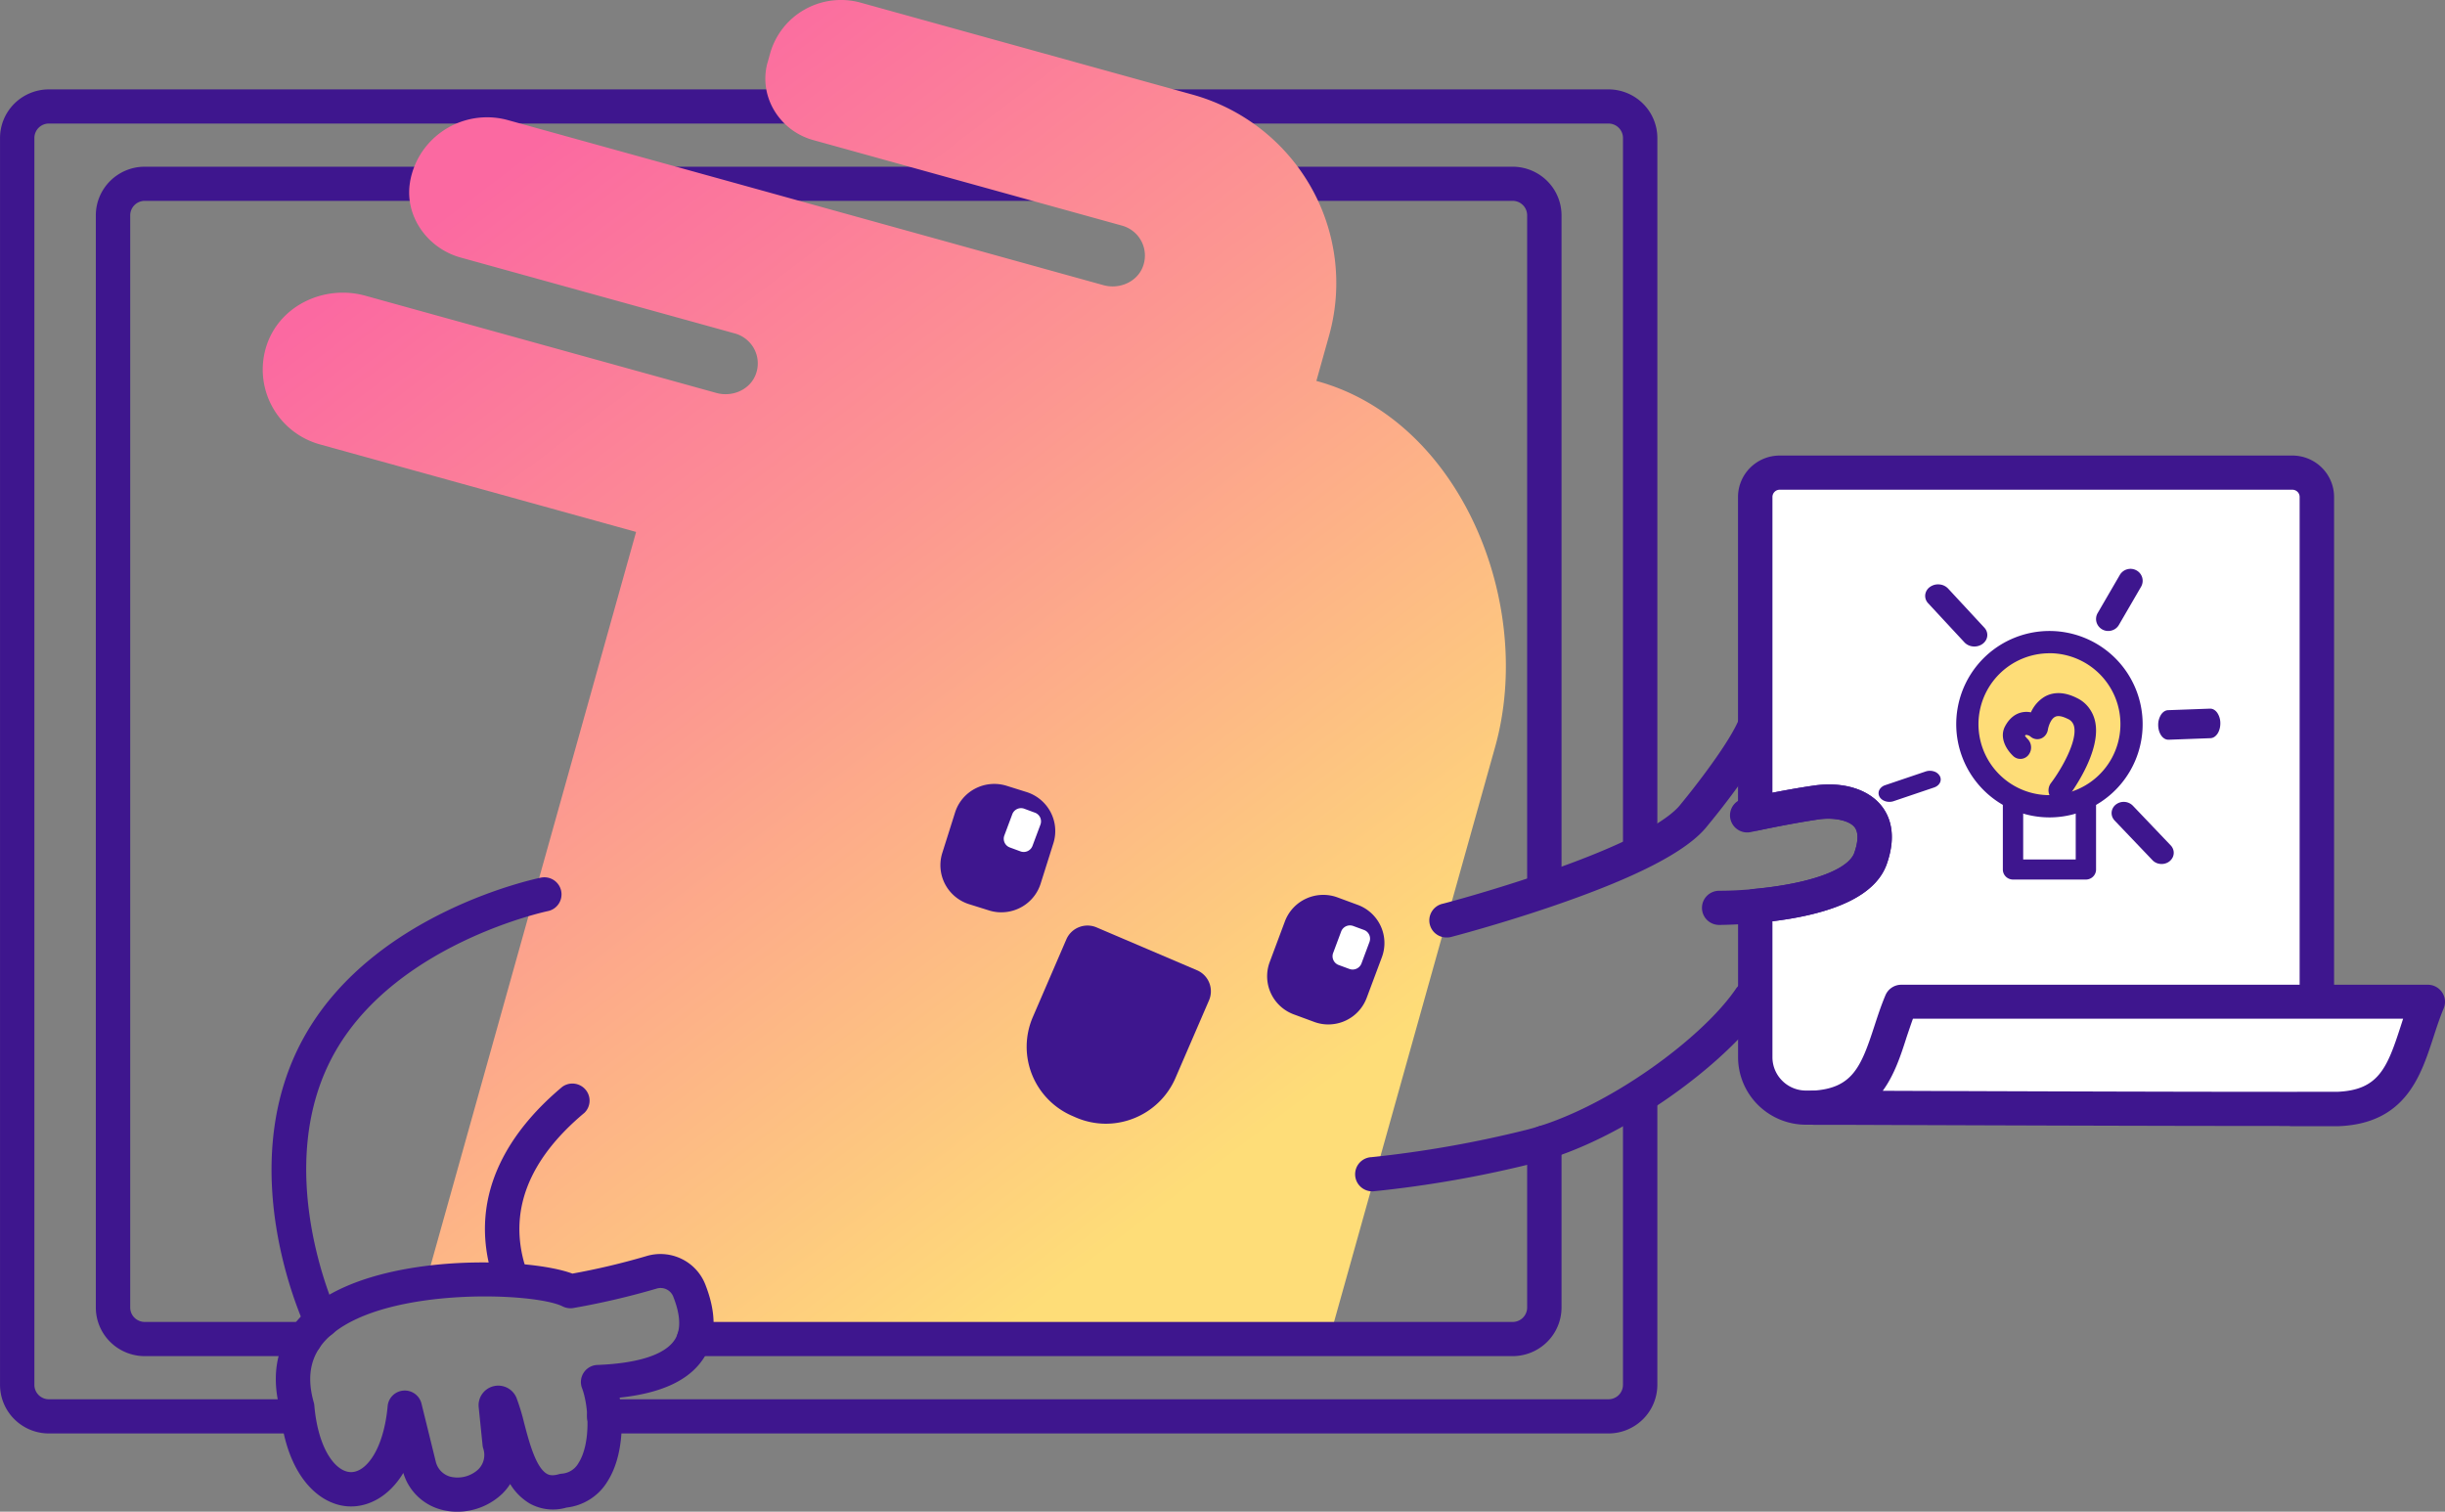
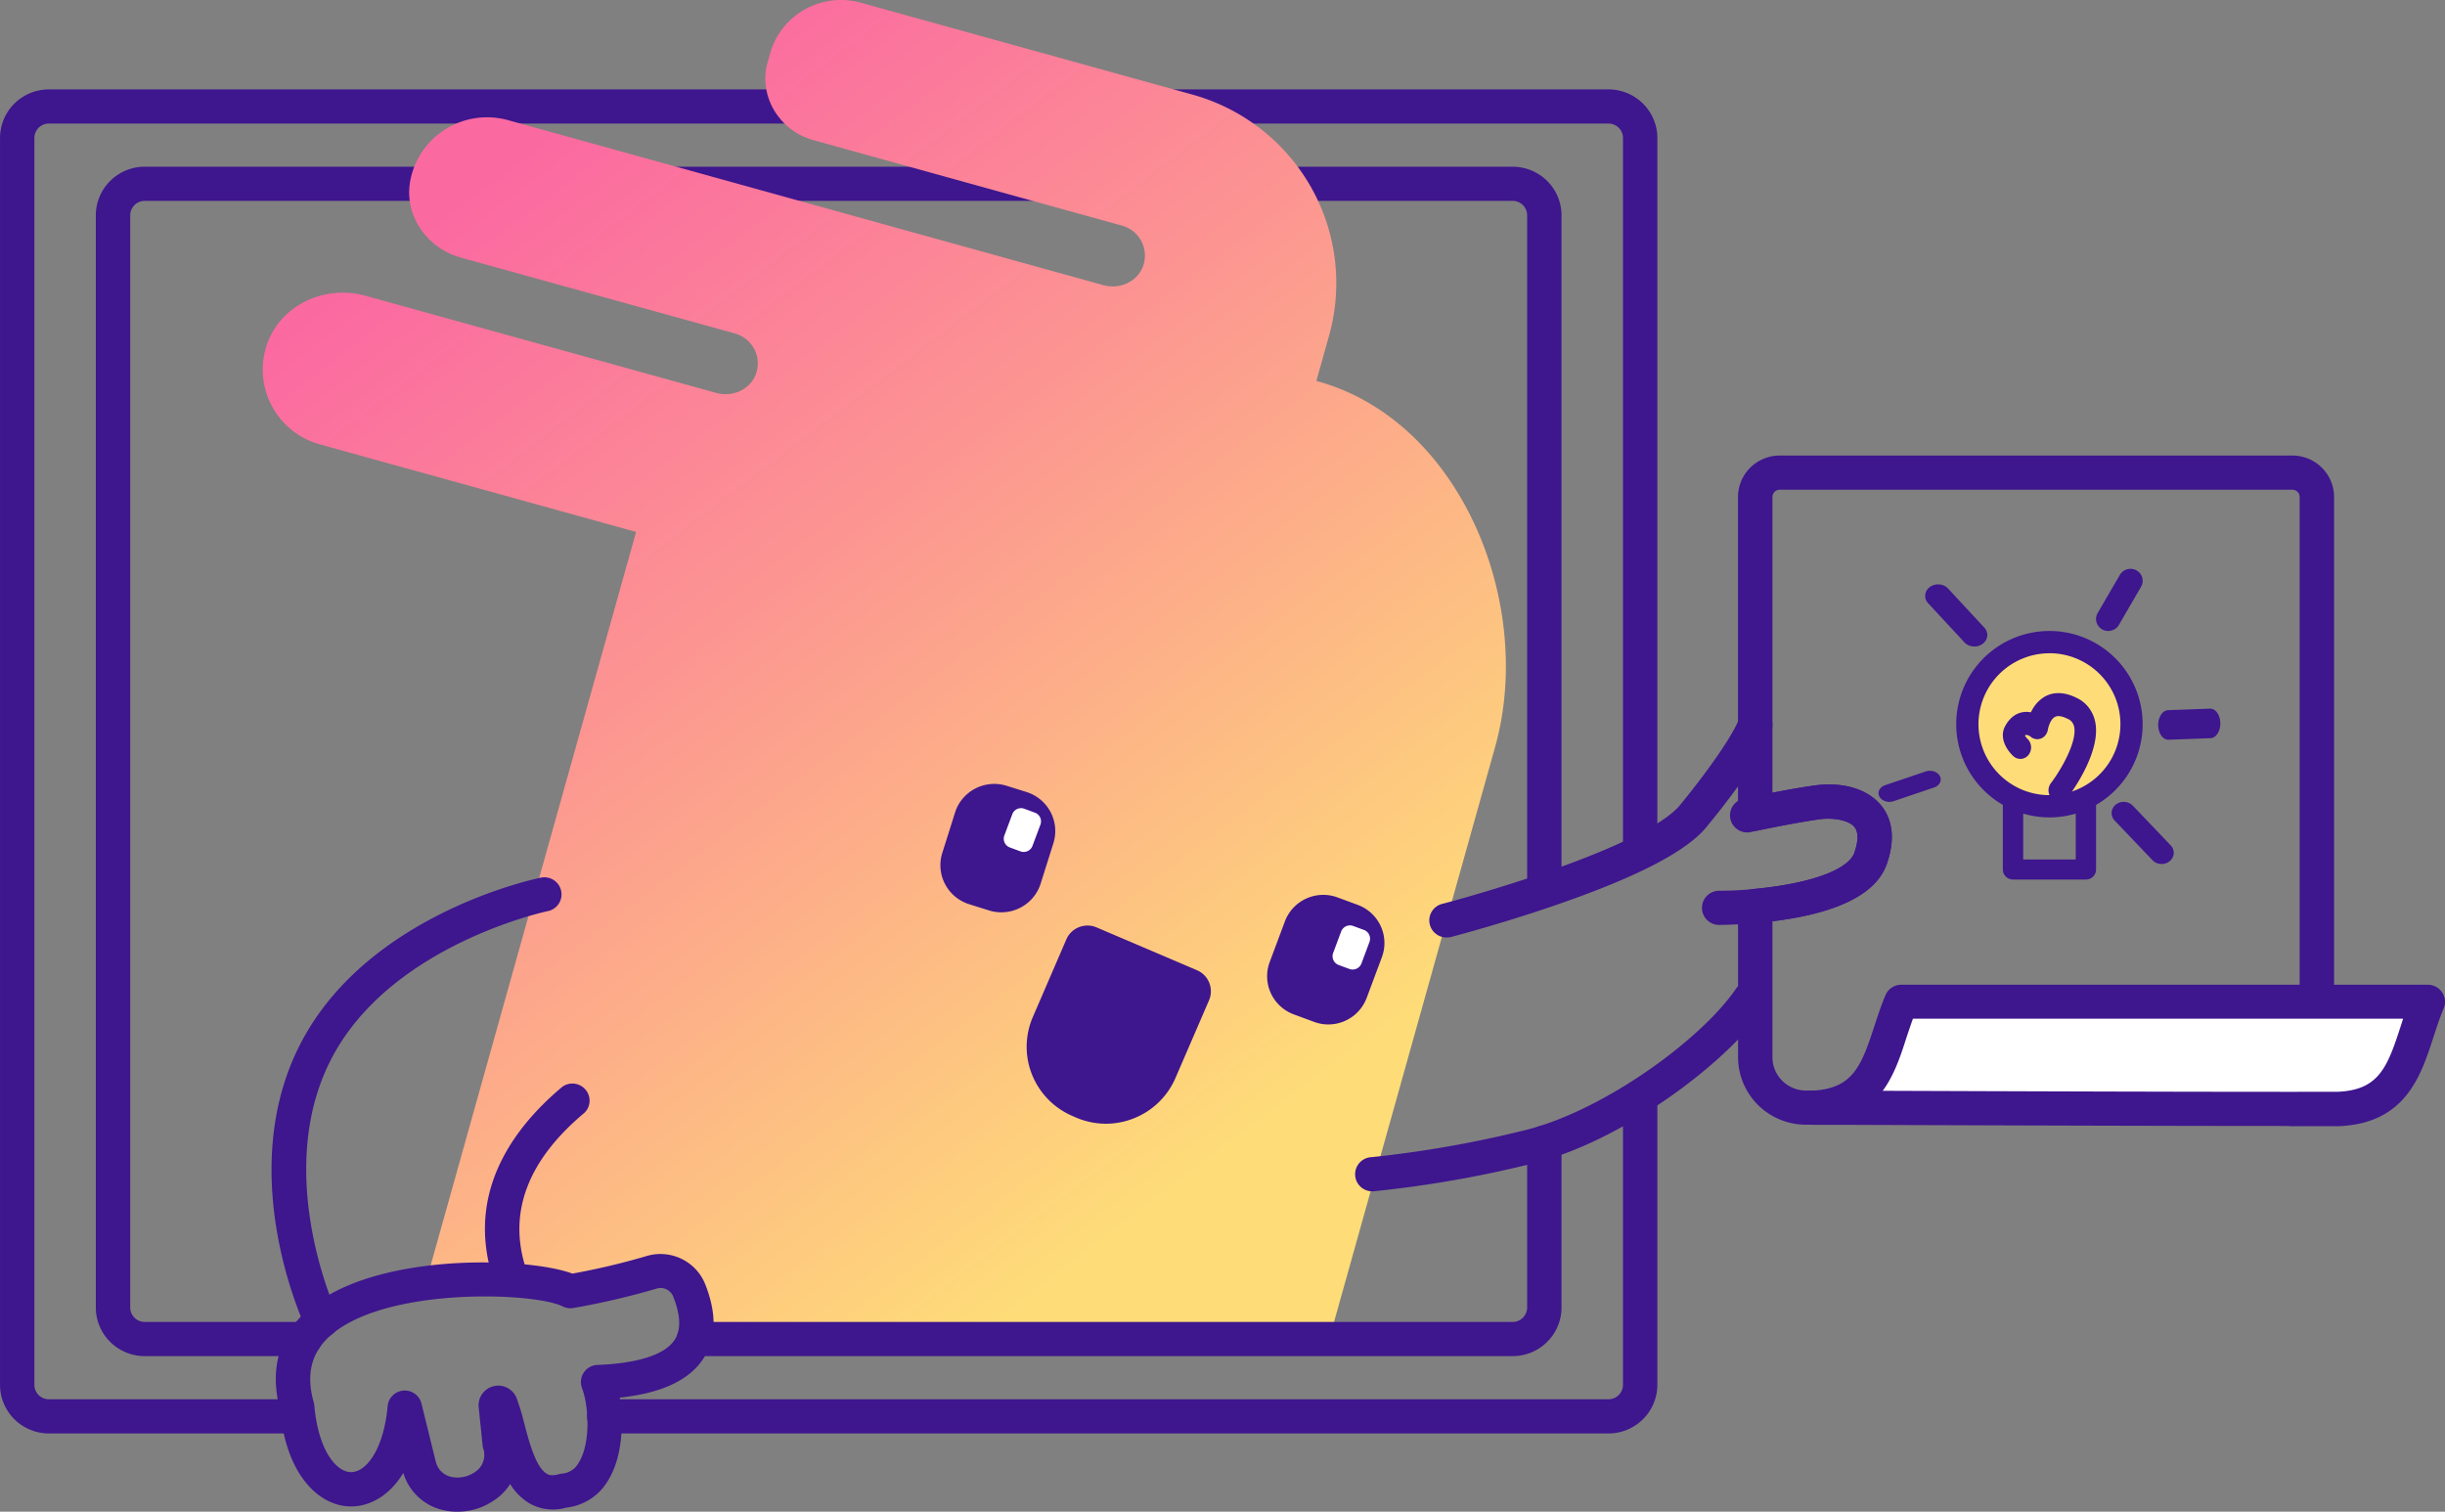
<svg xmlns="http://www.w3.org/2000/svg" fill="none" viewBox="0 0 186 115">
  <rect x="0" y="0" width="186" height="115" fill="#808080" stroke="none" />
  <g clip-path="url(#a)">
    <path fill="#3E168E" d="M22.29 109.047H3.72c-.985 0-1.931-.39-2.628-1.084a3.69 3.69 0 0 1-1.09-2.612V10.496c0-.98.393-1.92 1.09-2.614A3.737 3.737 0 0 1 3.721 6.8h118.642c.985.001 1.93.392 2.627 1.084a3.69 3.69 0 0 1 1.091 2.613v53.757c0 .344-.138.676-.383.919a1.311 1.311 0 0 1-1.849 0 1.298 1.298 0 0 1-.383-.919V10.496a1.1 1.1 0 0 0-1.103-1.097H3.721a1.1 1.1 0 0 0-1.105 1.096v94.856c0 .29.117.57.324.776.208.205.488.32.78.32h18.57c.347 0 .68.137.925.381a1.294 1.294 0 0 1 0 1.838 1.312 1.312 0 0 1-.924.381h-.002Z" />
    <path fill="#3E168E" d="M23.181 103.165H11.008a3.736 3.736 0 0 1-2.628-1.085 3.693 3.693 0 0 1-1.09-2.613V16.38c0-.98.393-1.92 1.09-2.613a3.734 3.734 0 0 1 2.628-1.085h104.063a3.737 3.737 0 0 1 2.629 1.085 3.688 3.688 0 0 1 1.091 2.613v50.872a1.3 1.3 0 0 1-1.307 1.3 1.302 1.302 0 0 1-1.308-1.3V16.38a1.1 1.1 0 0 0-1.105-1.1H11.008a1.105 1.105 0 0 0-1.102 1.1v83.085c0 .291.115.571.322.776.207.206.487.322.78.323h12.173c.346 0 .68.137.924.381a1.294 1.294 0 0 1 0 1.838 1.312 1.312 0 0 1-.924.381v.001Z" />
    <path fill="url(#b)" d="m100.236 29.003-.097-.026a.443.443 0 0 1 .018-.051l.952-3.401a14.814 14.814 0 0 0-1.386-11.307 14.964 14.964 0 0 0-9.019-7.025L65.476.203a5.62 5.62 0 0 0-4.252.516 5.566 5.566 0 0 0-2.64 3.353l-.185.666c0 .02-.012.038-.02.06-.682 2.545.925 5.147 3.48 5.856l12.019 3.332 11.479 3.178c.318.089.615.241.871.45a2.357 2.357 0 0 1 .716 2.666c-.439 1.166-1.772 1.742-2.98 1.419l-1.792-.497-26.022-7.215-17.495-4.845a5.968 5.968 0 0 0-6.353 2.137 5.9 5.9 0 0 0-1.11 2.564c0 .047-.015.093-.02.14-.35 2.534 1.376 4.918 3.87 5.608l20.86 5.775a2.38 2.38 0 0 1 1.487 1.208 2.344 2.344 0 0 1 .105 1.905c-.437 1.168-1.774 1.744-2.98 1.418l-26.722-7.401c-3.149-.872-6.584.774-7.542 3.883a5.868 5.868 0 0 0 .468 4.572 5.932 5.932 0 0 0 3.621 2.856l24.023 6.65.01.006a.03.03 0 0 1 .008.009.018.018 0 0 1 .003.01l-.001.011-16 57.12c4.693-.619 9.558-.111 11.015.62a56.961 56.961 0 0 0 6.145-1.43 2.367 2.367 0 0 1 1.708.11c.534.25.955.69 1.178 1.234.594 1.496.694 2.727.364 3.72h48.328l12.62-45.046c3.038-10.85-2.591-24.795-13.502-27.816l-.002-.002Z" />
    <path fill="#3E168E" d="M122.362 109.047H45.965a1.31 1.31 0 0 1-.924-.381 1.294 1.294 0 0 1 0-1.838c.245-.244.578-.381.924-.381h76.397c.292 0 .573-.116.779-.321.207-.206.324-.485.324-.775V83.663c0-.345.137-.675.383-.92a1.314 1.314 0 0 1 1.849 0c.245.245.383.575.383.92v21.688a3.69 3.69 0 0 1-1.091 2.612 3.732 3.732 0 0 1-2.627 1.084Z" />
    <path fill="#3E168E" d="M115.071 103.165h-62.28a1.31 1.31 0 0 1-.923-.381 1.294 1.294 0 0 1 0-1.838c.245-.244.577-.381.924-.381h62.279a1.11 1.11 0 0 0 .782-.323c.206-.205.323-.485.323-.775v-12.55a1.302 1.302 0 0 1 1.308-1.3 1.3 1.3 0 0 1 1.307 1.3v12.55a3.687 3.687 0 0 1-1.091 2.613 3.736 3.736 0 0 1-2.629 1.085Z" />
    <path fill="#3E168E" d="M34.776 115a4.653 4.653 0 0 1-1.241-.166 4.105 4.105 0 0 1-2.852-2.785c-1.103 1.821-2.638 2.55-3.972 2.55H26.7c-2.35 0-4.915-2.279-5.386-7.326-.856-3.165-.05-5.871 2.339-7.826 3.147-2.576 8.344-3.21 11.16-3.36 3.456-.182 6.981.15 8.733.8a54.079 54.079 0 0 0 5.605-1.325 3.686 3.686 0 0 1 2.658.185 3.651 3.651 0 0 1 1.83 1.926c.901 2.266.86 4.176-.123 5.671-1.087 1.655-3.179 2.637-6.376 2.979.319 1.951.221 4.558-.915 6.354a4.153 4.153 0 0 1-1.33 1.371 4.202 4.202 0 0 1-1.803.638 3.645 3.645 0 0 1-2.786-.305 4.317 4.317 0 0 1-1.495-1.489 4.15 4.15 0 0 1-.595.735A4.963 4.963 0 0 1 34.776 115Zm-1.644-3.901a1.559 1.559 0 0 0 1.112 1.233 2.326 2.326 0 0 0 2.14-.55 1.545 1.545 0 0 0 .37-1.615 1.312 1.312 0 0 1-.042-.214l-.296-2.903a1.483 1.483 0 0 1 .248-.984 1.5 1.5 0 0 1 2.622.259c.239.64.437 1.294.595 1.959.373 1.418.884 3.358 1.728 3.836.145.083.395.174.894.03.078-.022.157-.037.238-.044a1.589 1.589 0 0 0 1.272-.816c.94-1.485.784-4.318.262-5.696a1.3 1.3 0 0 1 1.172-1.758c3.107-.123 5.14-.784 5.878-1.912.495-.754.457-1.865-.117-3.309a1.036 1.036 0 0 0-1.278-.581 58.08 58.08 0 0 1-6.294 1.468c-.282.052-.573.01-.83-.118-2.14-1.075-13.162-1.484-17.487 2.058-1.605 1.312-2.078 3.022-1.453 5.234.023.078.038.156.046.237.285 3.328 1.623 5.072 2.797 5.076 1.153 0 2.48-1.725 2.782-5.024.028-.307.164-.593.385-.809.22-.215.51-.347.819-.369a1.305 1.305 0 0 1 1.368.986l1.017 4.13c.016.063.032.127.04.188l.014.008h-.002Z" />
    <path fill="#3E168E" d="M38.803 98.337a1.306 1.306 0 0 1-1.26-.946c-.012-.05-.033-.113-.057-.191-2.09-6.617 1.728-11.55 5.299-14.53a1.313 1.313 0 0 1 1.757.22 1.292 1.292 0 0 1-.075 1.759c-4.307 3.597-5.817 7.563-4.488 11.762.036.106.062.196.084.267a1.301 1.301 0 0 1-.215 1.14 1.307 1.307 0 0 1-1.046.514v.005h.001ZM24.453 101.782a1.314 1.314 0 0 1-1.188-.747c-.239-.505-5.782-12.485.055-22.476 5.346-9.156 17.32-11.69 17.828-11.793.34-.07.694-.002.983.188a1.298 1.298 0 0 1-.458 2.358c-.111.022-11.34 2.416-16.09 10.552-5.154 8.827 0 19.953.052 20.064a1.294 1.294 0 0 1-.558 1.695 1.325 1.325 0 0 1-.632.158h.008v.001ZM82.75 72.16l7.624 3.256-2.55 5.907a4 4 0 0 1-2.198 2.128 4.027 4.027 0 0 1-3.067-.04l-.249-.106a3.99 3.99 0 0 1-2.14-2.183 3.968 3.968 0 0 1 .039-3.05l2.552-5.906-.011-.005Z" />
    <path fill="#3E168E" d="M84.117 85.485a5.777 5.777 0 0 1-2.266-.473l-.26-.114a5.748 5.748 0 0 1-3.077-3.14 5.7 5.7 0 0 1 .055-4.384l2.55-5.908a1.737 1.737 0 0 1 .963-.933 1.758 1.758 0 0 1 1.343.019l7.629 3.255a1.74 1.74 0 0 1 .92 2.293l-2.553 5.908a5.749 5.749 0 0 1-2.128 2.529 5.796 5.796 0 0 1-3.176.948Zm-.476-11.028-1.858 4.304a2.23 2.23 0 0 0-.018 1.716c.222.552.657.993 1.207 1.227l.26.11a2.27 2.27 0 0 0 1.728.019c.555-.222 1-.653 1.235-1.2l1.859-4.303-4.413-1.873ZM77.573 61.898l-1.511-.47a1.375 1.375 0 0 0-1.721.895l-.97 3.084c-.228.72.176 1.486.9 1.711l1.51.47a1.376 1.376 0 0 0 1.722-.895l.971-3.082a1.365 1.365 0 0 0-.901-1.712v-.001Z" />
    <path fill="#3E168E" d="M76.175 69.403c-.316 0-.63-.048-.931-.142l-1.51-.473a3.125 3.125 0 0 1-1.838-1.528 3.1 3.1 0 0 1-.213-2.372l.97-3.072c.247-.788.8-1.445 1.536-1.827a3.148 3.148 0 0 1 2.386-.212l1.51.473a3.13 3.13 0 0 1 1.836 1.527c.385.731.462 1.584.214 2.372l-.97 3.072a3.116 3.116 0 0 1-1.135 1.577 3.146 3.146 0 0 1-1.855.603v.002Zm-1.031-3.829.785.237.743-2.364-.785-.236-.743 2.363ZM102.681 70.471l-1.544-.57a1.36 1.36 0 0 0-1.745.796l-1.157 3.1c-.26.698.098 1.475.8 1.734l1.544.57a1.36 1.36 0 0 0 1.746-.796l1.157-3.1a1.347 1.347 0 0 0-.801-1.734Z" />
    <path fill="#3E168E" d="M101.049 77.932c-.368 0-.734-.065-1.079-.194l-1.545-.57a3.11 3.11 0 0 1-1.746-1.611 3.083 3.083 0 0 1-.09-2.366l1.158-3.099a3.107 3.107 0 0 1 1.621-1.734 3.134 3.134 0 0 1 2.38-.09l1.542.569a3.107 3.107 0 0 1 1.745 1.611c.344.746.376 1.597.091 2.366l-1.155 3.09a3.111 3.111 0 0 1-2.922 2.027Zm-1.031-3.897.801.296.879-2.364-.798-.296-.882 2.362v.002Z" />
    <path fill="#fff" d="m103.76 70.743-.814-.3a.717.717 0 0 0-.92.42l-.609 1.633a.71.71 0 0 0 .422.915l.813.3a.718.718 0 0 0 .92-.42l.609-1.633a.71.71 0 0 0-.421-.915ZM78.73 61.822l-.808-.299a.712.712 0 0 0-.913.417l-.606 1.621a.706.706 0 0 0 .42.908l.808.298a.712.712 0 0 0 .913-.416l.606-1.621a.705.705 0 0 0-.42-.908Z" />
    <path fill="#3E168E" d="M110.039 71.317c-.318 0-.624-.116-.863-.325a1.295 1.295 0 0 1-.219-1.702c.177-.262.445-.451.752-.53.036 0 3.459-.901 7.351-2.223 7.845-2.666 10.122-4.49 10.776-5.33l.028-.036c1.001-1.206 3.754-4.727 4.446-6.51a1.299 1.299 0 0 1 .693-.72 1.326 1.326 0 0 1 1.002-.021 1.314 1.314 0 0 1 .723.69 1.302 1.302 0 0 1 .02.996c-.95 2.47-4.397 6.662-4.854 7.213-1.514 1.938-5.436 3.96-11.989 6.187-3.99 1.354-7.393 2.24-7.536 2.277a1.36 1.36 0 0 1-.33.034ZM104.456 90.628a1.308 1.308 0 0 1-1.245-.749 1.318 1.318 0 0 1-.044-.995 1.302 1.302 0 0 1 1.172-.856 84.985 84.985 0 0 0 11.79-2.08c5.967-1.517 13.336-6.915 15.927-10.727a1.302 1.302 0 0 1 .835-.547 1.312 1.312 0 0 1 1.532 1.03 1.296 1.296 0 0 1-.202.975c-2.872 4.207-10.744 10.082-17.453 11.788a86.013 86.013 0 0 1-12.203 2.151l-.109.01Z" />
-     <path fill="#fff" d="M174.393 35.965H135.39c-.493 0-.966.194-1.316.542a1.847 1.847 0 0 0-.544 1.308v24.082c.988-.208 2.994-.614 4.659-.853 2.303-.326 5.428.491 4.112 4.254-.873 2.493-5.648 3.334-8.771 3.618v11.51c0 1.015.406 1.991 1.128 2.71a3.868 3.868 0 0 0 2.727 1.122h38.87V37.805a1.848 1.848 0 0 0-.549-1.301 1.865 1.865 0 0 0-1.313-.54Z" />
    <path fill="#3E168E" d="M176.255 85.56h-38.87a5.179 5.179 0 0 1-3.649-1.505 5.125 5.125 0 0 1-1.515-3.627v-11.51a1.301 1.301 0 0 1 1.19-1.295c5.096-.472 7.297-1.725 7.655-2.751.222-.634.403-1.49 0-1.97-.401-.479-1.526-.74-2.7-.572a81.543 81.543 0 0 0-4.571.837 1.317 1.317 0 0 1-1.45-.712 1.285 1.285 0 0 1-.128-.558V37.805a3.141 3.141 0 0 1 .93-2.226 3.181 3.181 0 0 1 2.239-.924h39.007c.84.001 1.645.334 2.239.924.594.591.929 1.392.93 2.226V84.26a1.298 1.298 0 0 1-1.307 1.3Zm-41.419-15.474v10.342c.001.671.269 1.316.748 1.79a2.55 2.55 0 0 0 1.801.743h37.557V37.805a.546.546 0 0 0-.342-.508.548.548 0 0 0-.211-.042H135.39a.553.553 0 0 0-.554.55v22.502c.983-.192 2.139-.4 3.166-.546 2.16-.308 4.061.25 5.088 1.491.646.78 1.248 2.189.447 4.476-.802 2.288-3.723 3.746-8.701 4.358Z" />
    <path fill="#fff" d="M144.63 76.193c-1.512 3.573-1.552 7.753-6.656 8.056v.011c.803 0 28.128.119 39.89.095 5.261-.22 5.289-4.55 6.817-8.162H144.63Z" />
    <path fill="#3E168E" d="M174.208 85.657c-10.431 0-26.935-.061-33.619-.087h-2.603a1.32 1.32 0 0 1-.854-.402 1.303 1.303 0 0 1 .785-2.198c2.998-.177 3.661-1.796 4.664-4.88.255-.78.516-1.585.853-2.382a1.31 1.31 0 0 1 1.206-.796h40.053a1.309 1.309 0 0 1 1.302 1.176c.02.215-.013.429-.097.627-.297.709-.544 1.467-.784 2.208-.952 2.913-2.108 6.538-7.184 6.749h-3.722v-.015Zm-30.981-2.677c8.824.033 25.87.093 34.611.075 3.09-.136 3.76-1.793 4.778-4.946l.199-.616h-37.289c-.167.456-.318.92-.475 1.377-.447 1.404-.932 2.893-1.824 4.11ZM130.781 70.362a1.31 1.31 0 0 1-.924-.38 1.296 1.296 0 0 1 0-1.838 1.31 1.31 0 0 1 .924-.381c3.742 0 9.597-.924 10.286-2.89.221-.634.402-1.491 0-1.97-.402-.477-1.527-.736-2.701-.572-2.225.317-5.136.958-5.167.965a1.31 1.31 0 0 1-1.56-.988 1.297 1.297 0 0 1 .994-1.55c.124-.029 3.038-.67 5.365-1 2.158-.308 4.06.25 5.087 1.491.647.78 1.247 2.189.447 4.476-.714 2.04-3.159 3.437-7.264 4.148a35.935 35.935 0 0 1-5.487.49ZM153.136 66.91h5.545c.205 0 .402-.081.547-.224a.758.758 0 0 0 .227-.54v-5.565a.758.758 0 0 0-.227-.54.778.778 0 0 0-1.094 0 .757.757 0 0 0-.226.54v4.801h-3.997V60.86a.757.757 0 0 0-.227-.54.778.778 0 0 0-1.094 0 .756.756 0 0 0-.226.54v5.287c0 .203.081.396.226.54a.78.78 0 0 0 .547.223h-.001Z" />
    <path fill="#FEDD78" d="M155.909 61A5.908 5.908 0 0 1 150 55.09a5.909 5.909 0 1 1 11.818 0 5.91 5.91 0 0 1-5.909 5.91Z" />
    <path fill="#3E168E" d="M155.908 62.182a7.09 7.09 0 0 0 6.552-4.378 7.095 7.095 0 0 0-1.537-7.727 7.095 7.095 0 0 0-7.728-1.537 7.087 7.087 0 0 0-2.298 11.563 7.102 7.102 0 0 0 5.012 2.079h-.001Zm0-12.49a5.408 5.408 0 0 1 4.991 3.334 5.4 5.4 0 1 1-10.39 2.065 5.405 5.405 0 0 1 5.399-5.395v-.004Z" />
    <path fill="#3E168E" d="M156.666 60.982a.772.772 0 0 0 .352-.082.82.82 0 0 0 .283-.235c.267-.35 2.58-3.483 2.084-5.774a2.638 2.638 0 0 0-.495-1.071 2.44 2.44 0 0 0-.893-.72c-1.147-.579-1.961-.377-2.441-.107-.461.273-.831.69-1.057 1.198a1.668 1.668 0 0 0-.688 0c-.37.077-.892.327-1.284 1.07-.432.828.068 1.731.628 2.255a.785.785 0 0 0 1.156-.082.917.917 0 0 0-.077-1.233 1.377 1.377 0 0 1-.188-.23.196.196 0 0 1 .08-.067.595.595 0 0 1 .356.143.78.78 0 0 0 .801.127.818.818 0 0 0 .339-.267.898.898 0 0 0 .17-.412c.03-.185.195-.773.53-.954.272-.158.68 0 .974.144a.78.78 0 0 1 .317.232.86.86 0 0 1 .175.366c.238 1.112-.955 3.22-1.765 4.288a.922.922 0 0 0-.106.93c.067.15.172.276.304.365a.788.788 0 0 0 .439.134l.006-.018ZM160.383 48a.948.948 0 0 0 .466-.122.912.912 0 0 0 .341-.335l1.687-2.904a.902.902 0 0 0-.343-1.245.94.94 0 0 0-1.267.337l-1.687 2.902a.894.894 0 0 0-.094.691.925.925 0 0 0 .896.676h.001ZM164.961 56.273h.02l3.169-.117c.204-.004.398-.126.541-.339.142-.213.22-.5.218-.798a1.411 1.411 0 0 0-.232-.791c-.146-.209-.343-.323-.547-.319h-.02l-3.168.116c-.204.004-.398.125-.541.339a1.43 1.43 0 0 0-.219.798c.002.298.086.582.231.79.146.21.343.324.547.32h.001ZM164.441 65.727a.978.978 0 0 0 .501-.136.888.888 0 0 0 .341-.367.794.794 0 0 0 .07-.48.832.832 0 0 0-.223-.437l-2.879-3.018a.977.977 0 0 0-1.303-.074.86.86 0 0 0-.218.265.805.805 0 0 0-.043.654c.04.105.101.203.182.288l2.879 3.016a.909.909 0 0 0 .313.214c.12.05.249.075.38.075ZM150.197 49.182c.187 0 .37-.048.527-.137a.924.924 0 0 0 .364-.366.792.792 0 0 0 .086-.483.823.823 0 0 0-.217-.448l-2.758-2.975a1.026 1.026 0 0 0-.665-.314 1.067 1.067 0 0 0-.721.196.853.853 0 0 0-.354.592.811.811 0 0 0 .221.642l2.76 2.974c.092.1.208.18.339.236.131.055.274.083.419.083h-.001ZM143.732 61c.11 0 .218-.017.318-.051l3.095-1.047c.198-.07.353-.199.433-.36a.54.54 0 0 0-.006-.5.76.76 0 0 0-.441-.355 1.013 1.013 0 0 0-.623-.004l-3.095 1.047a.78.78 0 0 0-.408.3.55.55 0 0 0-.08.44c.037.15.138.284.285.38.147.097.331.15.521.15h.001Z" />
  </g>
  <defs>
    <linearGradient id="b" x1="2.764" x2="125.694" y1="-26.622" y2="135.34" gradientUnits="userSpaceOnUse">
      <stop offset=".26" stop-color="#FB69A1" />
      <stop offset=".45" stop-color="#FC9691" />
      <stop offset=".72" stop-color="#FEDD78" />
    </linearGradient>
    <clipPath id="a">
      <path fill="#fff" d="M0 0h186v115H0z" />
    </clipPath>
  </defs>
</svg>